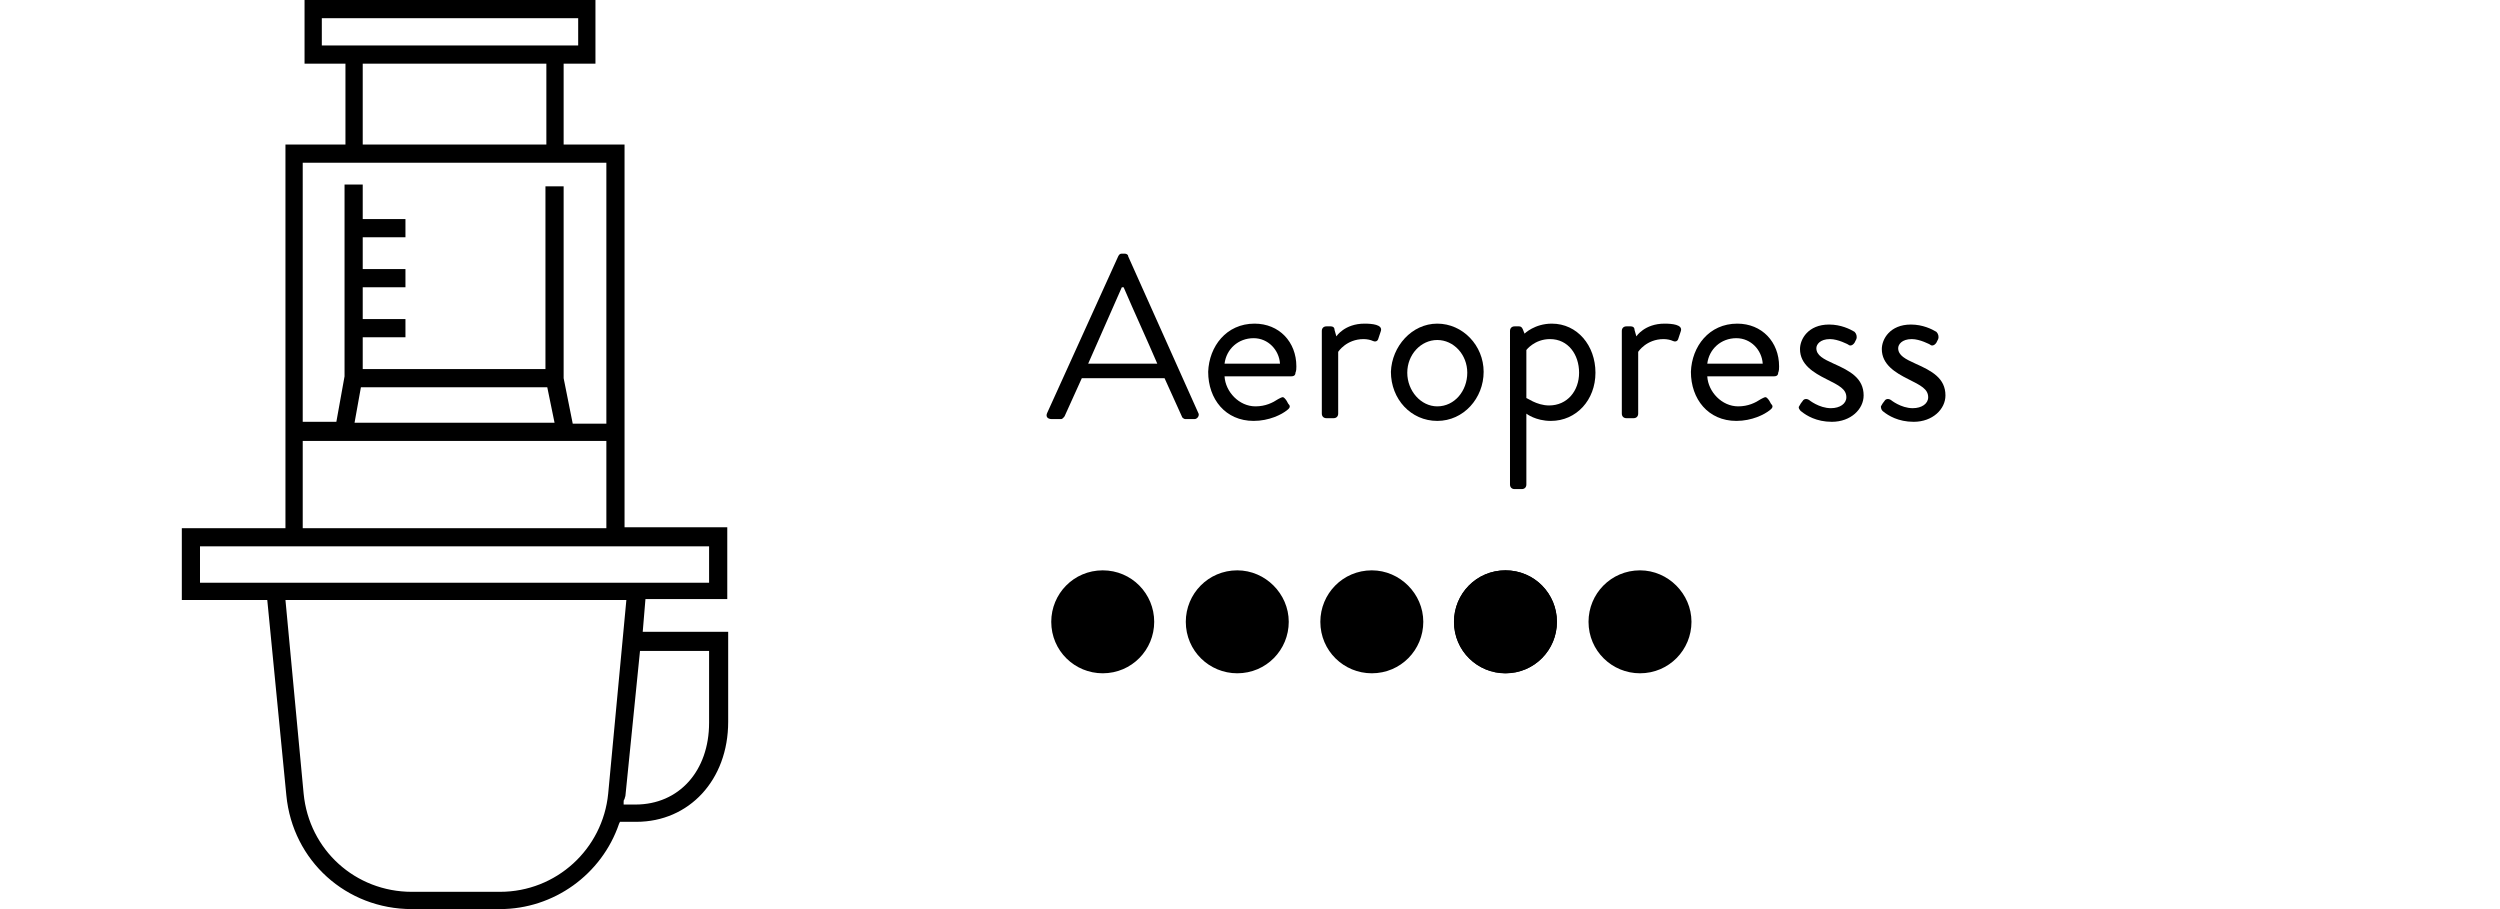
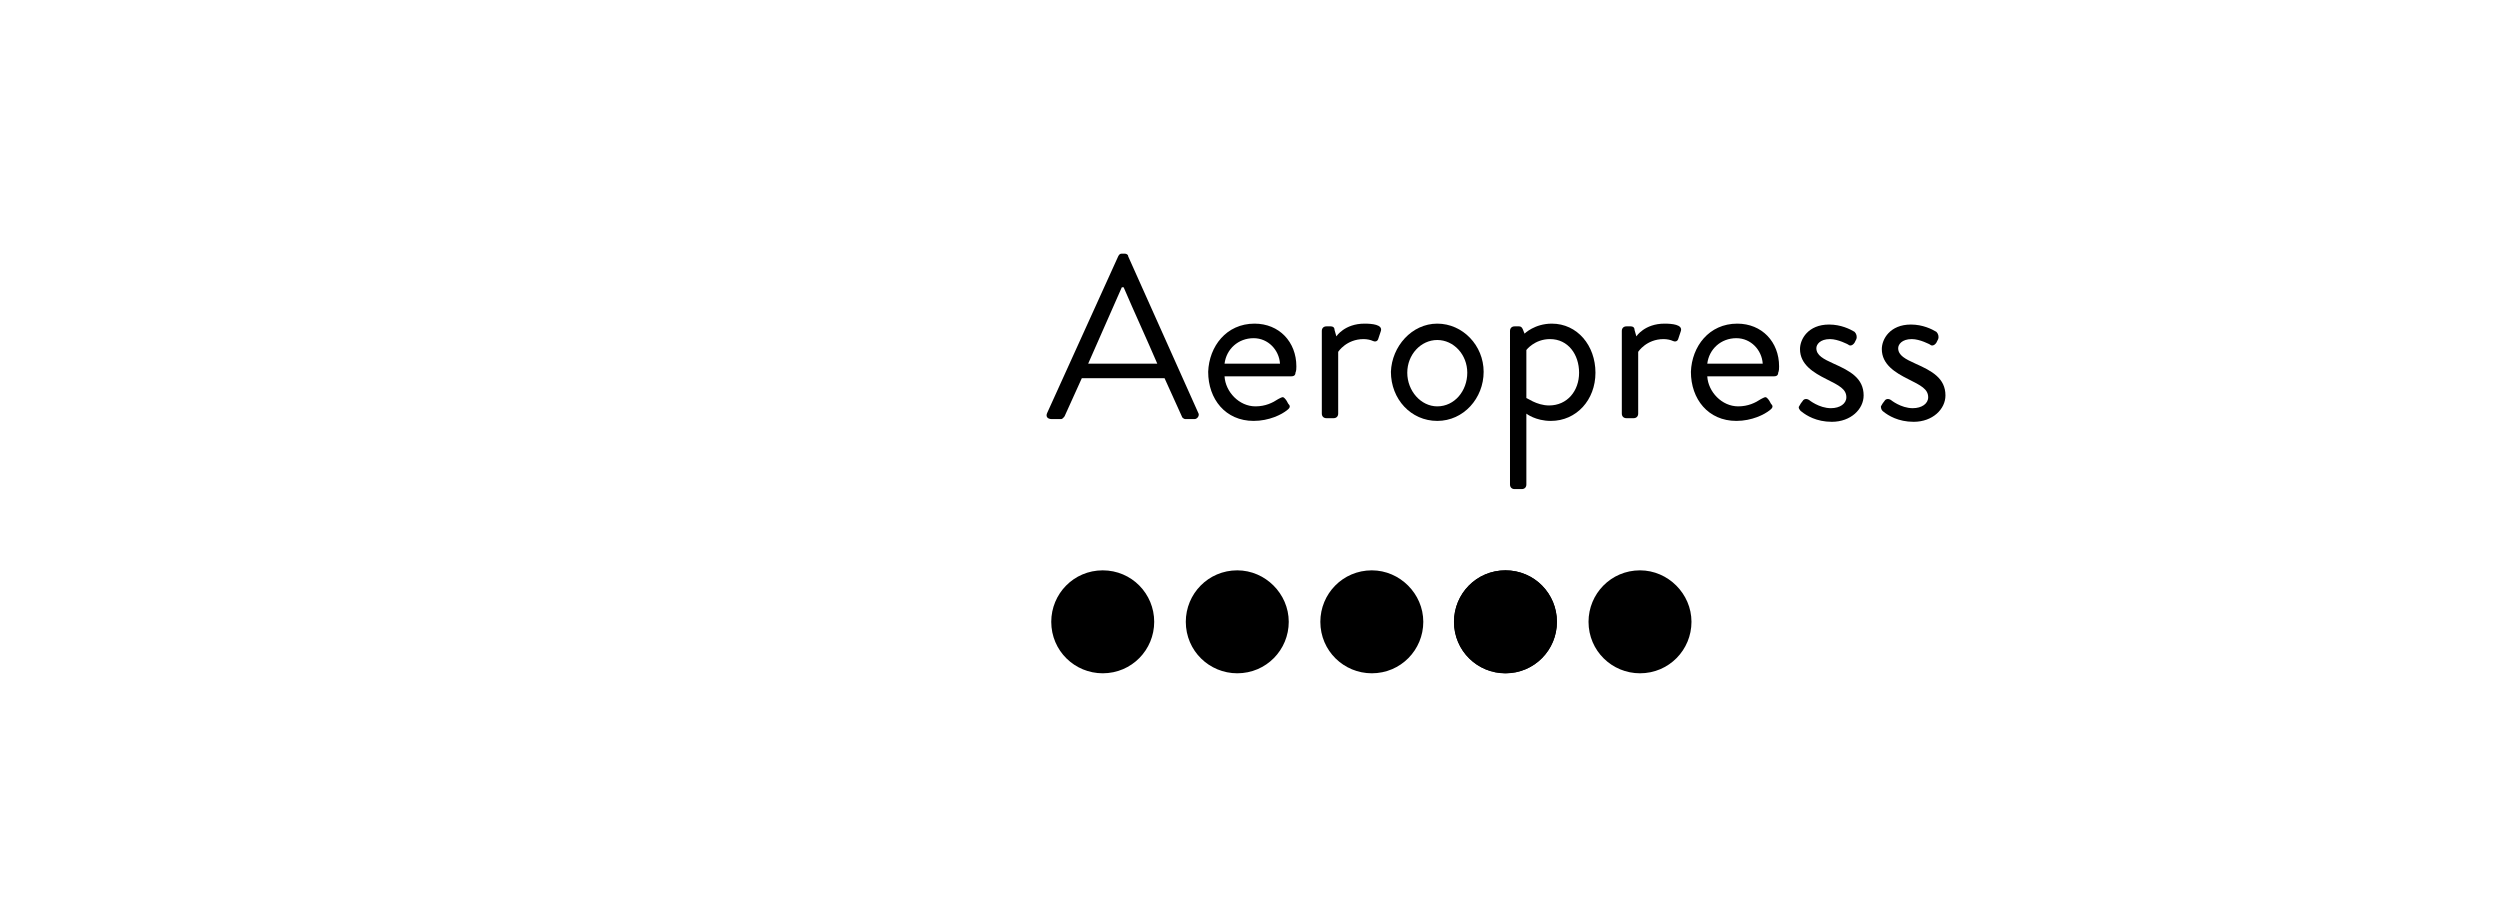
<svg xmlns="http://www.w3.org/2000/svg" version="1.1" id="Ebene_1" x="0px" y="0px" viewBox="0 0 275 100" style="enable-background:new 0 0 275 100;" xml:space="preserve">
  <style type="text/css">
	.st0{stroke:#000000;stroke-width:2.125;}
	.st1{enable-background:new    ;}
</style>
  <g id="Bewertung">
    <path id="Pfad_202" class="st0" d="M121.3,63.8c-2.6,0-4.6,2.1-4.6,4.6c0,2.6,2.1,4.6,4.6,4.6l0,0c2.6,0,4.6-2.1,4.6-4.6   C125.9,65.9,123.9,63.8,121.3,63.8z" />
    <path id="Pfad_198" class="st0" d="M136.1,63.8c-2.6,0-4.6,2.1-4.6,4.6c0,2.6,2.1,4.6,4.6,4.6l0,0c2.6,0,4.6-2.1,4.6-4.6   C140.7,65.9,138.6,63.8,136.1,63.8" />
    <path id="Pfad_201" class="st0" d="M150.9,63.8c-2.6,0-4.6,2.1-4.6,4.6c0,2.6,2.1,4.6,4.6,4.6l0,0c2.6,0,4.6-2.1,4.6-4.6   C155.5,65.9,153.4,63.8,150.9,63.8z" />
    <path id="Pfad_196" class="st0" d="M165.6,63.8c-2.6,0-4.6,2.1-4.6,4.6c0,2.6,2.1,4.6,4.6,4.6l0,0c2.6,0,4.6-2.1,4.6-4.6   C170.2,65.9,168.2,63.8,165.6,63.8" />
    <path id="Pfad_197" class="st0" d="M165.6,63.8c-2.6,0-4.6,2.1-4.6,4.6c0,2.6,2.1,4.6,4.6,4.6l0,0c2.6,0,4.6-2.1,4.6-4.6   C170.2,65.9,168.2,63.8,165.6,63.8z" />
    <path id="Pfad_195" class="st0" d="M180.4,63.8c-2.6,0-4.6,2.1-4.6,4.6c0,2.6,2.1,4.6,4.6,4.6l0,0c2.6,0,4.6-2.1,4.6-4.6   C185,65.9,182.9,63.8,180.4,63.8z" />
  </g>
  <g id="Aeropress_00000021815637109191827110000013901049359952051124_">
-     <path d="M20,66h9.4l2.1,21.5c0.7,7.2,6.6,12.5,13.8,12.5H55c5.9,0,11.2-3.8,13.1-9.4l0.1-0.2h1.8c5.8,0,10.1-4.6,10.1-11v-9.9h-9.4   l0.3-3.6H80v-7.9H68.7V15.9H62V7h3.5V0H33.5V7H38v8.9h-6.6v42.2H20V66z M66.9,87.3c-0.6,6.1-5.7,10.8-11.9,10.8h-9.7   c-6.2,0-11.3-4.6-11.9-10.8L31.4,66h37.5L66.9,87.3z M78,71.6v7.9c0,5.3-3.3,9-8.1,9h-1.3l0-0.3c0-0.1,0-0.2,0.1-0.3   c0-0.1,0.1-0.3,0.1-0.4l1.6-15.9H78z M35.4,5V2h28.2v3C63.6,5,35.4,5,35.4,5z M60.1,7v8.9H39.9V7H60.1z M33.3,17.9h33.4v28.7H63   l-1-5V20.5h-2v20.1H39.9v-3.5h4.7v-2h-4.7v-3.5h4.7v-2h-4.7v-3.5h4.7v-2h-4.7v-3.8h-2v21.1l-0.9,5h-3.7L33.3,17.9L33.3,17.9z    M66.7,48.5v9.6H33.3v-9.6H66.7z M39,46.5l0.7-3.9h20.5l0.8,3.9H39z M22,60.1h56v4H22V60.1z" />
    <g class="st1">
      <path d="M115.2,45.4l7.8-17.2c0.1-0.2,0.2-0.3,0.4-0.3h0.3c0.2,0,0.4,0.1,0.4,0.3l7.7,17.2c0.2,0.3-0.1,0.7-0.4,0.7h-1    c-0.2,0-0.4-0.2-0.4-0.3l-1.9-4.2h-9.1l-1.9,4.2c-0.1,0.1-0.2,0.3-0.4,0.3h-1C115.2,46.1,115,45.8,115.2,45.4z M127.3,40    c-1.2-2.8-2.5-5.6-3.7-8.4h-0.2l-3.7,8.4H127.3z" />
      <path d="M138,35.6c2.7,0,4.6,2,4.6,4.7c0,0.2,0,0.5-0.1,0.7c0,0.3-0.2,0.4-0.5,0.4h-7.3c0.1,1.7,1.6,3.3,3.4,3.3    c1.1,0,1.9-0.4,2.5-0.8c0.4-0.2,0.5-0.3,0.7-0.1c0.2,0.2,0.3,0.4,0.4,0.6c0.2,0.2,0.3,0.4-0.1,0.7c-0.6,0.5-2,1.2-3.7,1.2    c-3.1,0-5-2.4-5-5.4C133,38.1,134.9,35.6,138,35.6z M140.8,40c-0.1-1.5-1.3-2.8-2.9-2.8c-1.7,0-3,1.2-3.2,2.8H140.8z" />
      <path d="M145.4,36.4c0-0.3,0.2-0.5,0.5-0.5h0.5c0.2,0,0.4,0.1,0.4,0.4L147,37c0,0,0.9-1.4,3.1-1.4c0.8,0,2,0.1,1.8,0.8l-0.3,0.9    c-0.1,0.3-0.4,0.3-0.6,0.2c-0.2-0.1-0.6-0.2-1-0.2c-1.9,0-2.8,1.4-2.8,1.4v6.8c0,0.3-0.2,0.5-0.5,0.5h-0.8c-0.3,0-0.5-0.2-0.5-0.5    V36.4z" />
      <path d="M158.1,35.6c2.8,0,5.1,2.4,5.1,5.3c0,2.9-2.2,5.4-5.1,5.4s-5.1-2.4-5.1-5.4C153.1,38.1,155.3,35.6,158.1,35.6z     M158.1,44.7c1.9,0,3.3-1.7,3.3-3.7c0-2-1.5-3.6-3.3-3.6s-3.3,1.6-3.3,3.6C154.8,43,156.3,44.7,158.1,44.7z" />
      <path d="M167.9,53.3c0,0.3-0.2,0.5-0.5,0.5h-0.8c-0.3,0-0.5-0.2-0.5-0.5V36.4c0-0.3,0.2-0.5,0.5-0.5h0.5c0.2,0,0.3,0.1,0.4,0.3    l0.2,0.5c0,0,1.1-1.1,3-1.1c2.8,0,4.8,2.4,4.8,5.4c0,3-2.1,5.3-4.9,5.3c-1.7,0-2.7-0.8-2.7-0.8V53.3z M170.4,44.6    c2,0,3.3-1.6,3.3-3.6c0-2-1.2-3.7-3.2-3.7c-1.7,0-2.6,1.2-2.6,1.2v5.3C167.9,43.7,169,44.6,170.4,44.6z" />
      <path d="M178.4,36.4c0-0.3,0.2-0.5,0.5-0.5h0.5c0.2,0,0.4,0.1,0.4,0.4L180,37c0,0,0.9-1.4,3.1-1.4c0.8,0,2,0.1,1.8,0.8l-0.3,0.9    c-0.1,0.3-0.4,0.3-0.6,0.2c-0.2-0.1-0.6-0.2-1-0.2c-1.9,0-2.8,1.4-2.8,1.4v6.8c0,0.3-0.2,0.5-0.5,0.5h-0.8c-0.3,0-0.5-0.2-0.5-0.5    V36.4z" />
      <path d="M191.1,35.6c2.7,0,4.6,2,4.6,4.7c0,0.2,0,0.5-0.1,0.7c0,0.3-0.2,0.4-0.5,0.4h-7.3c0.1,1.7,1.6,3.3,3.4,3.3    c1.1,0,1.9-0.4,2.5-0.8c0.4-0.2,0.5-0.3,0.7-0.1c0.2,0.2,0.3,0.4,0.4,0.6c0.2,0.2,0.3,0.4-0.1,0.7c-0.6,0.5-2,1.2-3.7,1.2    c-3.1,0-5-2.4-5-5.4C186.1,38.1,188,35.6,191.1,35.6z M193.9,40c-0.1-1.5-1.3-2.8-2.9-2.8c-1.7,0-3,1.2-3.2,2.8H193.9z" />
      <path d="M197.9,44.7c0.1-0.2,0.3-0.5,0.4-0.6c0.1-0.2,0.4-0.3,0.7-0.1c0,0,1.1,0.9,2.4,0.9c1,0,1.7-0.5,1.7-1.2    c0-0.9-0.8-1.3-2.2-2c-1.4-0.7-2.9-1.6-2.9-3.3c0-1.1,0.9-2.7,3.2-2.7c1.3,0,2.3,0.5,2.8,0.8c0.2,0.2,0.3,0.5,0.2,0.8l-0.2,0.4    c-0.2,0.3-0.5,0.4-0.7,0.2c0,0-1.1-0.6-2-0.6c-1.1,0-1.5,0.6-1.5,1c0,0.8,0.8,1.2,1.9,1.7c1.8,0.8,3.3,1.6,3.3,3.5    c0,1.5-1.4,2.9-3.5,2.9c-1.7,0-2.8-0.7-3.3-1.1C197.9,45.1,197.8,44.8,197.9,44.7z" />
      <path d="M206.9,44.7c0.1-0.2,0.3-0.5,0.4-0.6c0.1-0.2,0.4-0.3,0.7-0.1c0,0,1.1,0.9,2.4,0.9c1,0,1.7-0.5,1.7-1.2    c0-0.9-0.8-1.3-2.2-2c-1.4-0.7-2.9-1.6-2.9-3.3c0-1.1,0.9-2.7,3.2-2.7c1.3,0,2.3,0.5,2.8,0.8c0.2,0.2,0.3,0.5,0.2,0.8l-0.2,0.4    c-0.2,0.3-0.5,0.4-0.7,0.2c0,0-1.1-0.6-2-0.6c-1.1,0-1.5,0.6-1.5,1c0,0.8,0.8,1.2,1.9,1.7c1.8,0.8,3.3,1.6,3.3,3.5    c0,1.5-1.4,2.9-3.5,2.9c-1.7,0-2.8-0.7-3.3-1.1C206.9,45.1,206.9,44.8,206.9,44.7z" />
    </g>
  </g>
</svg>